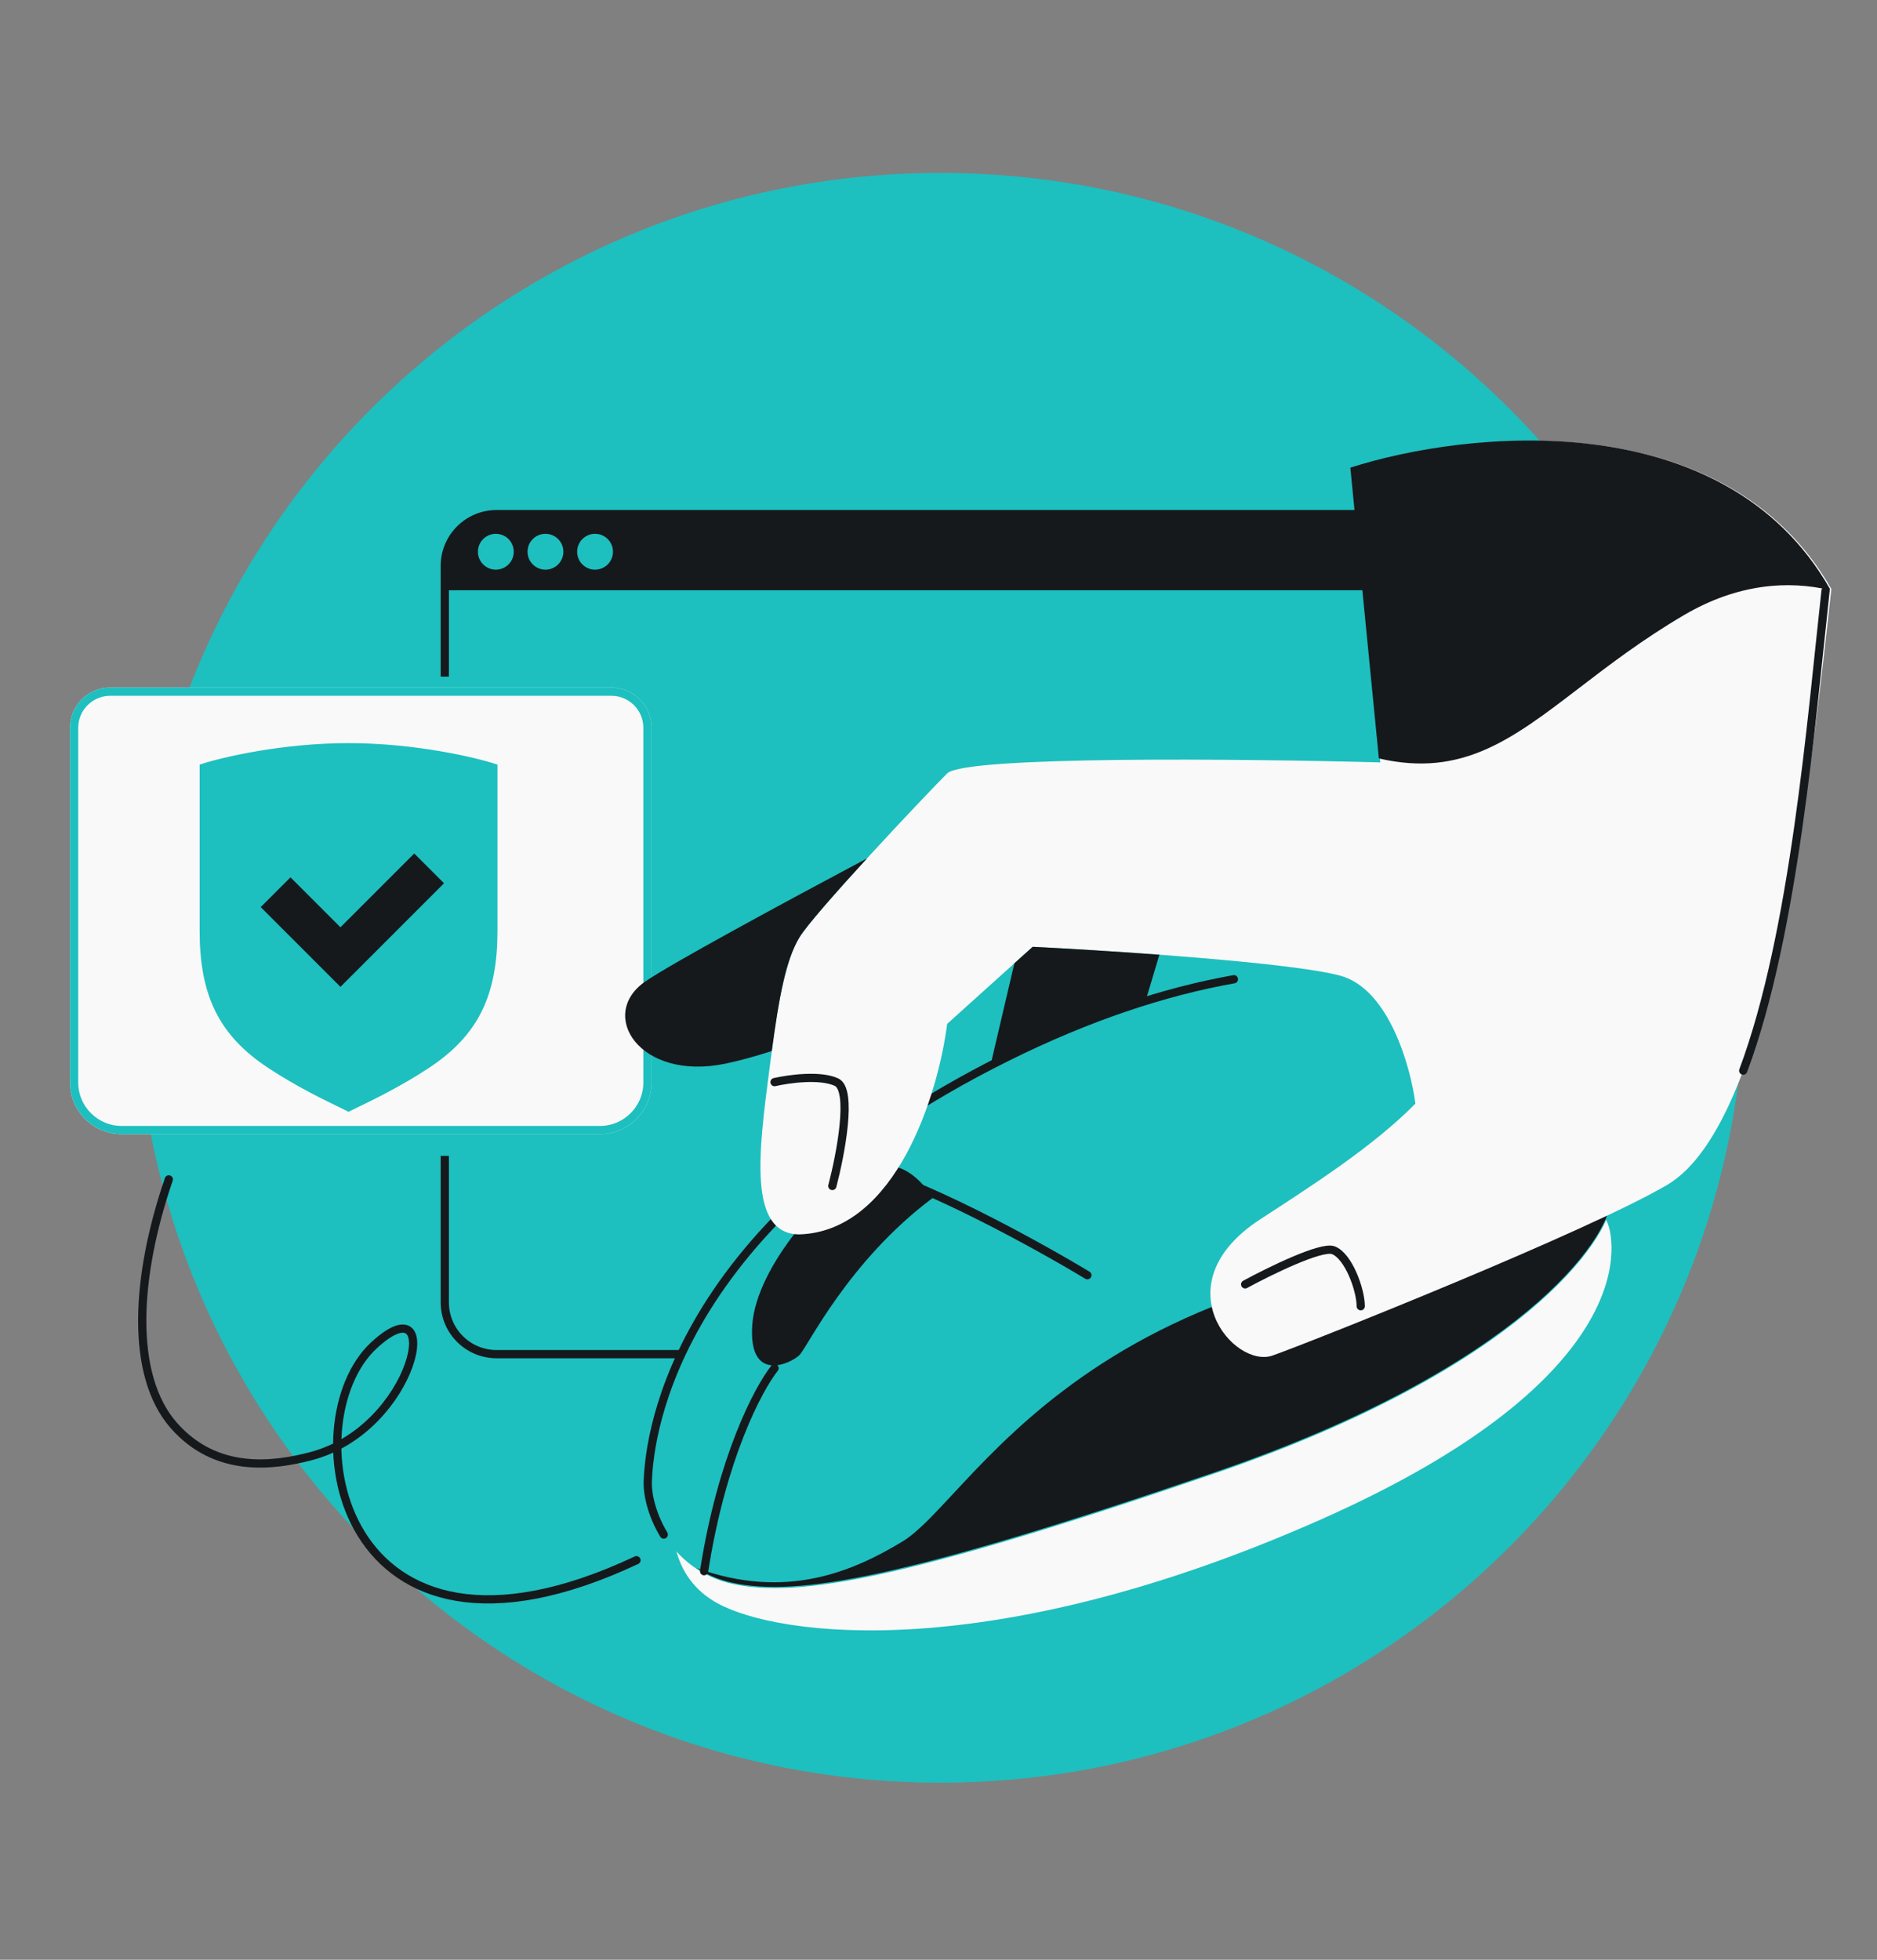
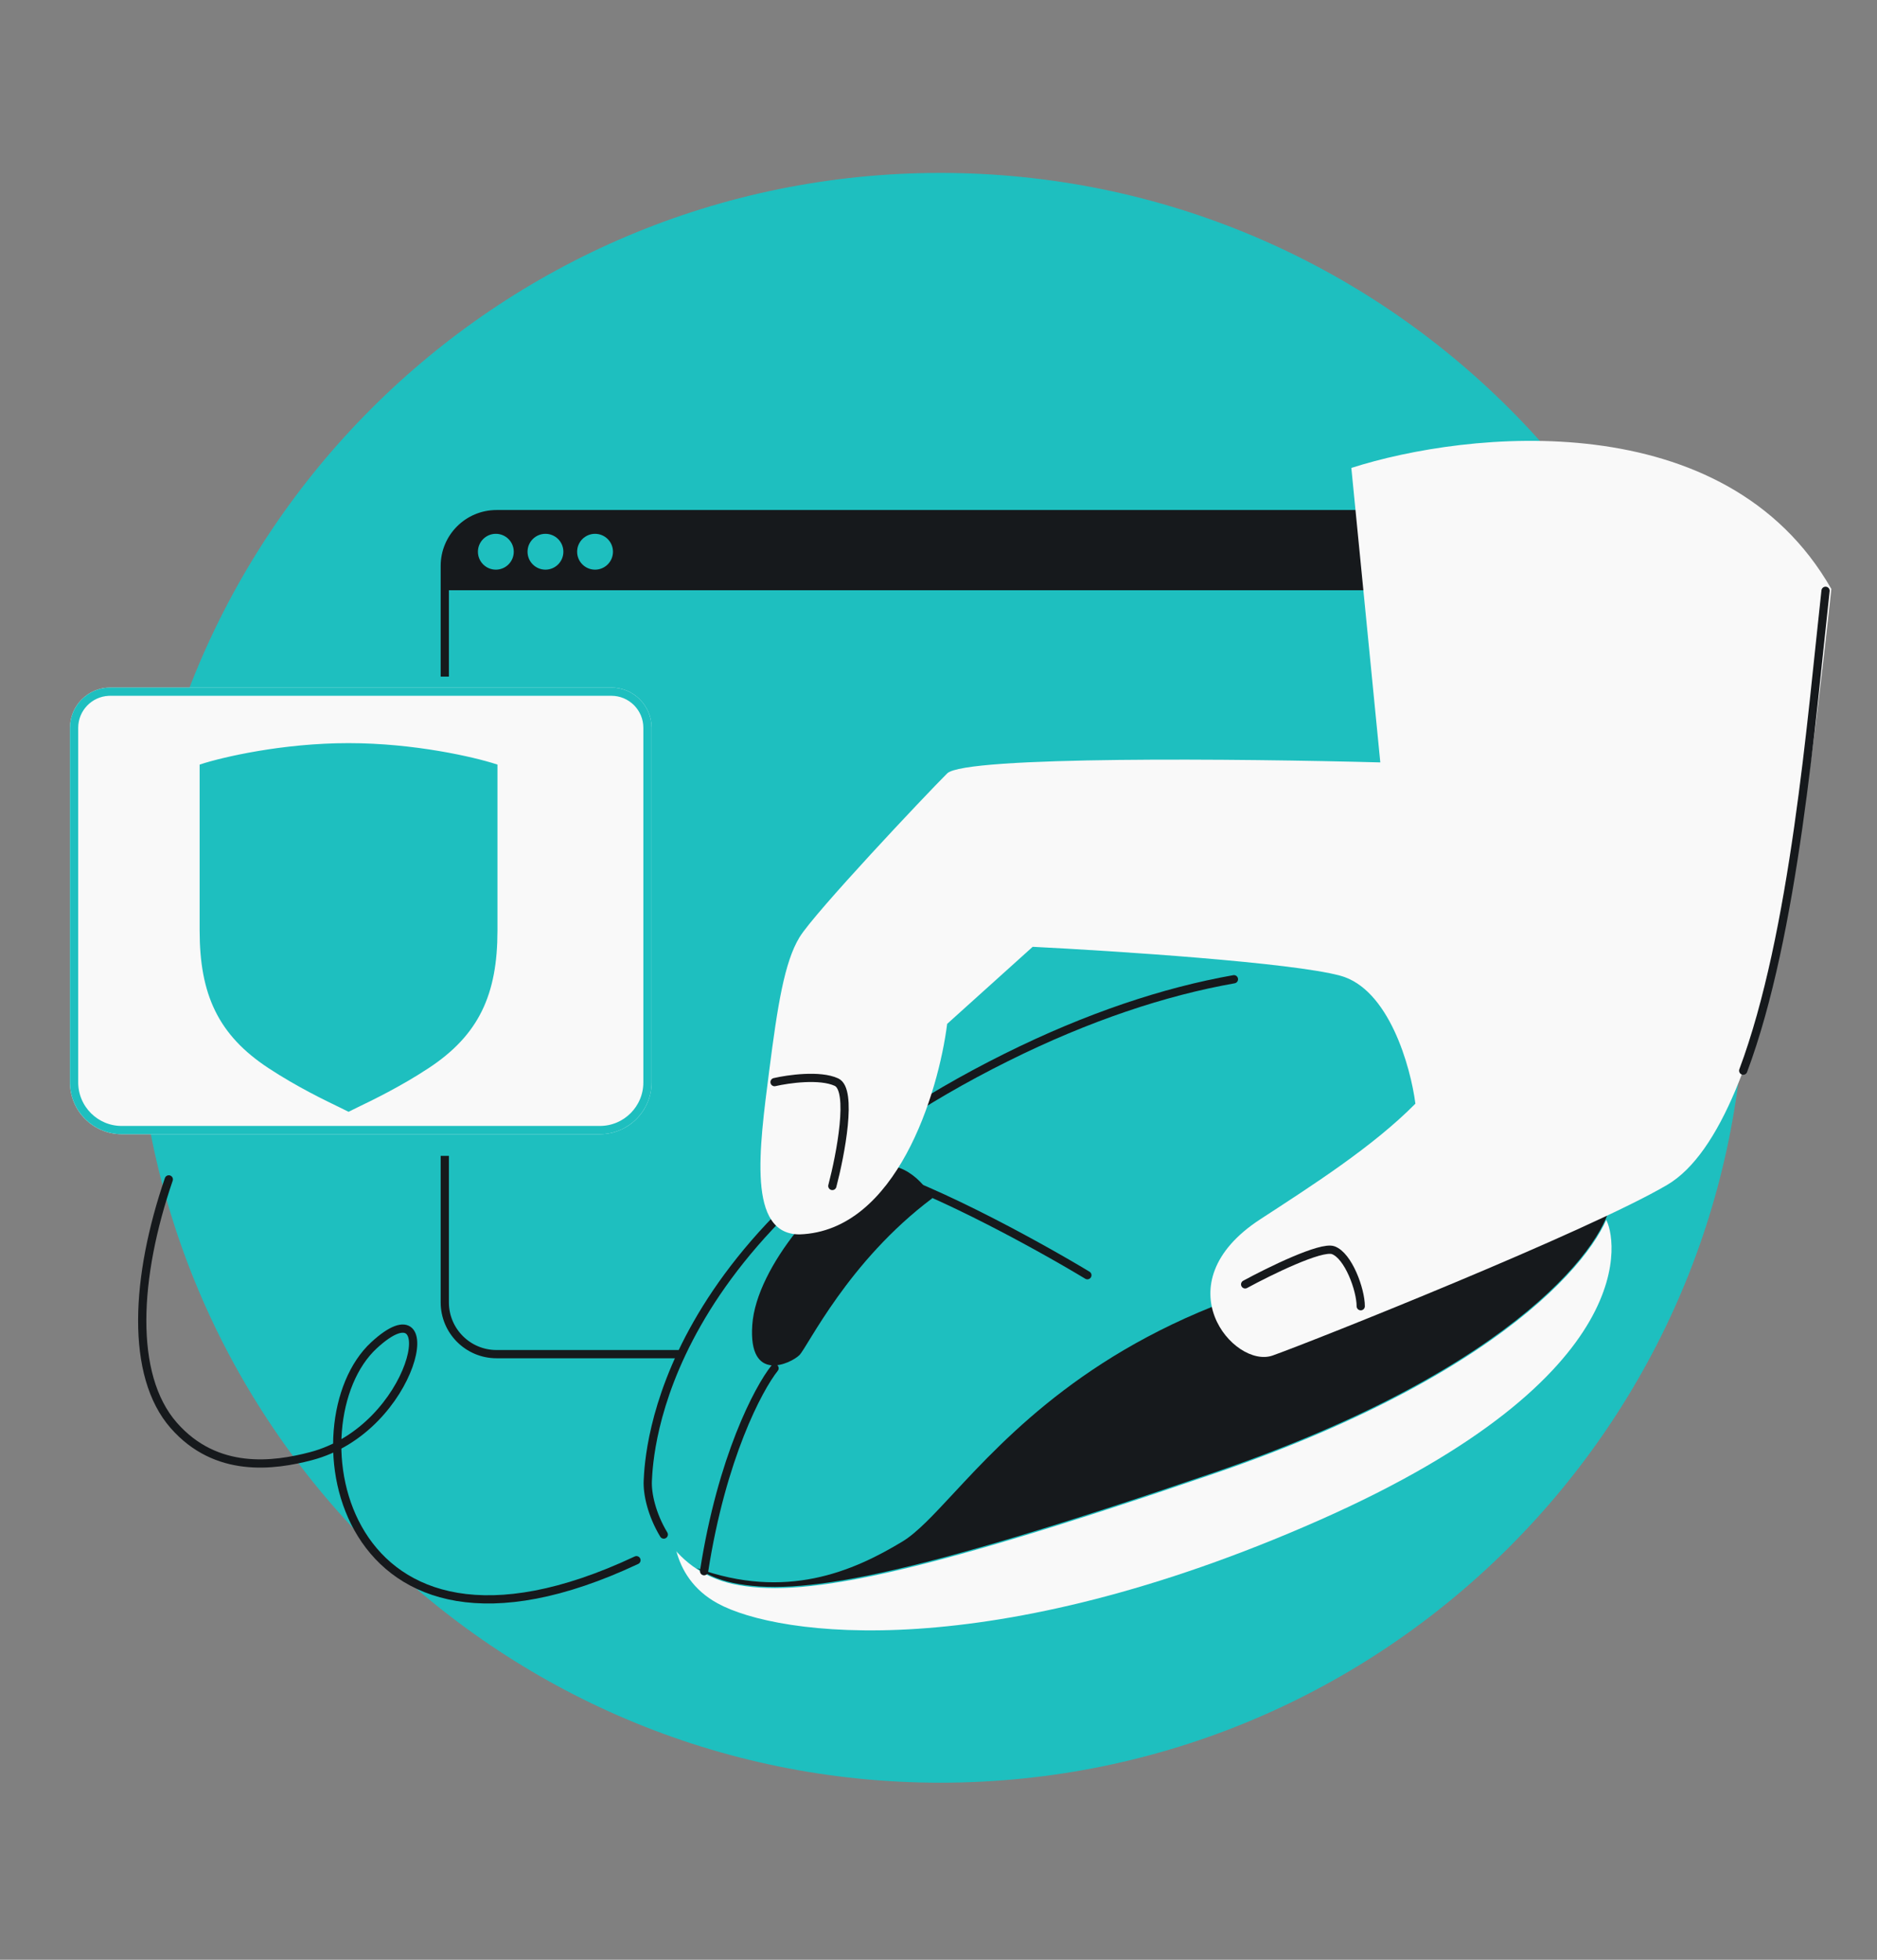
<svg xmlns="http://www.w3.org/2000/svg" width="456" height="476" viewBox="0 0 456 476" fill="none">
  <rect x="0" y="0" width="456" height="476" fill="#808080" stroke="none" />
  <path d="M228.448 433C120.476 433 32.948 345.472 32.948 237.5C32.948 129.528 120.476 42 228.448 42C336.42 42 423.948 129.528 423.948 237.5C423.948 345.472 336.42 433 228.448 433Z" fill="#1EBFBF" />
  <path d="M108.057 280.744V316.334C108.057 323.279 113.686 328.908 120.631 328.908H351.547C358.491 328.908 364.121 323.279 364.121 316.334V137.453C364.121 130.508 358.491 124.879 351.547 124.879H120.631C113.686 124.879 108.057 130.508 108.057 137.453V143.275V164.347" stroke="#16191C" stroke-width="2" />
  <path d="M354.877 124.879H120.631C113.686 124.879 108.057 130.508 108.057 137.453V143.364H354.877C359.982 143.364 364.12 139.226 364.12 134.122C364.12 129.017 359.982 124.879 354.877 124.879Z" fill="#16191C" />
  <circle cx="120.46" cy="134.011" r="4.353" fill="#1EBFBF" />
  <circle cx="132.513" cy="134.012" r="4.353" fill="#1EBFBF" />
  <circle cx="144.562" cy="134.012" r="4.353" fill="#1EBFBF" />
  <path d="M17 176.781C17 171.379 21.379 167 26.781 167H148.515C153.917 167 158.297 171.379 158.297 176.781V262.909C158.297 269.854 152.667 275.483 145.722 275.483H29.574C22.63 275.483 17 269.854 17 262.909V176.781Z" fill="#F9F9F9" />
  <circle cx="29.395" cy="176.202" r="4.353" fill="#F9F9F9" />
  <circle cx="41.447" cy="176.201" r="4.353" fill="#F9F9F9" />
-   <circle cx="53.5" cy="176.201" r="4.353" fill="#F9F9F9" />
  <path d="M84.677 181C68.694 181 54.233 184.383 49 186.074V226.033C49 241.413 53.44 251.086 65.491 259.014C72.333 263.515 79.181 266.814 82.716 268.517L82.716 268.517L82.717 268.517C83.589 268.937 84.259 269.26 84.677 269.48C85.092 269.262 85.754 268.943 86.614 268.529L86.639 268.517L86.639 268.517C90.174 266.814 97.022 263.515 103.864 259.014C115.915 251.086 120.355 241.413 120.355 226.033V186.074C115.122 184.383 100.661 181 84.677 181Z" fill="#1EBFBF" />
  <path d="M107.872 214.538L100.636 207.302L82.71 225.228L70.57 213.087L63.334 220.323L82.71 239.699L107.872 214.538Z" fill="#16191C" />
  <path d="M26.781 168H148.516C153.365 168 157.297 171.932 157.297 176.781V262.909C157.297 269.301 152.115 274.483 145.723 274.483H29.574C23.182 274.483 18 269.301 18 262.909V176.781C18 172.083 21.689 168.247 26.329 168.012L26.781 168Z" fill="#F9F9F9" stroke="#1EBFBF" stroke-width="2" />
  <path d="M84.677 181C68.694 181 54.233 184.383 49 186.074V226.033C49 241.414 53.44 251.086 65.491 259.014C72.333 263.516 79.181 266.814 82.716 268.517L82.716 268.517L82.717 268.517C83.589 268.937 84.259 269.26 84.677 269.48C85.092 269.262 85.754 268.943 86.614 268.529L86.639 268.517L86.639 268.517C90.174 266.814 97.022 263.516 103.864 259.014C115.915 251.086 120.355 241.414 120.355 226.033V186.074C115.122 184.383 100.661 181 84.677 181Z" fill="#1EBFBF" stroke="#1EBFBF" />
-   <path d="M107.872 214.538L100.636 207.303L82.71 225.228L70.57 213.088L63.334 220.323L82.71 239.699L107.872 214.538Z" fill="#16191C" />
  <path d="M174.312 389.428C162.533 382.964 162.712 370.127 164.273 364.516C238.779 340.502 388.259 293.215 390.133 296.178C392.475 299.881 400.506 333.882 320.535 369.229C240.564 404.577 189.034 397.507 174.312 389.428Z" fill="#F9F9F9" />
  <path d="M295.046 357.91C370.413 332.074 390.846 300.868 391.516 291.809C391.516 240.136 328.877 214.97 244.466 256.913C160.402 298.683 157.731 352.432 157.379 359.503L157.375 359.588C157.04 366.299 162.399 381.398 178.143 384.753C193.886 388.109 219.678 383.747 295.046 357.91Z" fill="#1EBFBF" />
  <path d="M299.771 237.848C282.892 240.83 264.289 246.982 244.488 256.83C160.055 298.822 157.71 352.907 157.375 359.625C157.216 362.817 158.342 367.905 161.257 372.727" stroke="#16191C" stroke-width="2" stroke-linecap="round" stroke-linejoin="round" />
  <path d="M210.693 284.004C218.501 280.526 224.491 287.236 226.511 291.026C205.982 306.408 196.222 327.141 194.203 329.147C192.184 331.153 181.751 336.169 182.761 321.79C183.77 307.411 200.934 288.351 210.693 284.004Z" fill="#16191C" />
  <path d="M188.169 332.332C184.254 337.25 175.349 353.995 171.053 381.628" stroke="#16191C" stroke-width="2" stroke-linecap="round" stroke-linejoin="round" />
  <path d="M264.168 309.736C251.65 302.188 222.76 286.279 207.341 283.034" stroke="#16191C" stroke-width="2" stroke-linecap="round" stroke-linejoin="round" />
  <path fill-rule="evenodd" clip-rule="evenodd" d="M391.337 291.718C390.667 300.758 370.243 331.897 294.907 357.678C219.571 383.46 193.79 387.813 178.053 384.465C174.669 383.745 171.765 382.483 169.294 380.879C190.912 388.716 207.18 381.719 219.238 374.421C222.744 372.298 226.657 368.091 231.642 362.731C244.748 348.64 265.266 326.58 305.288 313.482C347.521 299.66 377.819 289.361 389.898 278.694C390.848 282.81 391.337 287.16 391.337 291.718Z" fill="#16191C" />
  <path d="M41.007 286.46C32.902 310.094 31.5 334 42.217 346.218C52.545 357.992 66.558 356.034 75.5 353.701C100.998 347.048 108.254 310.732 90.869 326.746C70.683 345.34 81.707 413.224 154.62 378.959" stroke="#16191C" stroke-width="2" stroke-linecap="round" />
  <path d="M405.036 287.791C431.175 272.416 440.111 186.407 444.915 143.069C419.178 97.881 356.444 104.632 328.295 113.656L335.332 185.182C302.044 184.291 234.395 183.578 230.106 187.856C224.744 193.203 197.934 221.613 194.248 227.629C190.562 233.645 188.886 244.341 186.876 260.05C184.437 279.101 181.514 299.823 194.248 299.823C217.84 299.021 227.983 265.397 230.106 248.686L250.883 229.969C270.878 230.972 313.817 233.779 325.614 236.988C337.41 240.196 342.692 259.047 343.858 268.071C333.54 278.5 318.9 287.863 306.177 296.147C282.048 311.855 299.81 332.578 309.193 329.235C319.336 325.622 385.739 299.141 405.036 287.791Z" fill="#F9F9F9" />
  <path d="M443.5 143.5C440.066 174.485 435.934 226.85 423.498 260.05" stroke="#16191C" stroke-width="2" stroke-linecap="round" stroke-linejoin="round" />
  <path d="M202.208 288.062C204.214 280.428 207.223 264.696 203.211 262.838C199.199 260.979 191.511 262.063 188.168 262.838M302.497 311.959C308.403 308.75 320.95 302.599 323.892 303.661C327.569 304.989 330.578 313.255 330.578 317.269" stroke="#16191C" stroke-width="2" stroke-linecap="round" stroke-linejoin="round" />
-   <path fill-rule="evenodd" clip-rule="evenodd" d="M334.983 184.216L335.084 184.239C355.222 188.869 367.359 179.576 383.664 167.092C390.944 161.518 399.055 155.308 409.081 149.417C422.322 141.636 434.619 141.003 444.543 143.318L444.572 143.055C418.857 97.786 356.178 104.55 328.053 113.59L334.983 184.216ZM187.498 255.282C183.538 256.561 179.717 257.626 176.234 258.35C155.291 262.703 144.985 246.295 156.953 238.259C163.669 233.749 188.663 220.187 210.637 208.485C203.131 216.675 196.019 224.739 194.247 227.63C190.947 233.017 189.258 242.154 187.498 255.282ZM246.436 233.974L240.601 258.868C241.868 258.213 243.154 257.561 244.46 256.912C256.191 251.084 267.501 246.551 278.281 243.205L281.664 231.893C270.05 231.031 258.708 230.362 250.881 229.97L246.436 233.974Z" fill="#16191C" />
</svg>